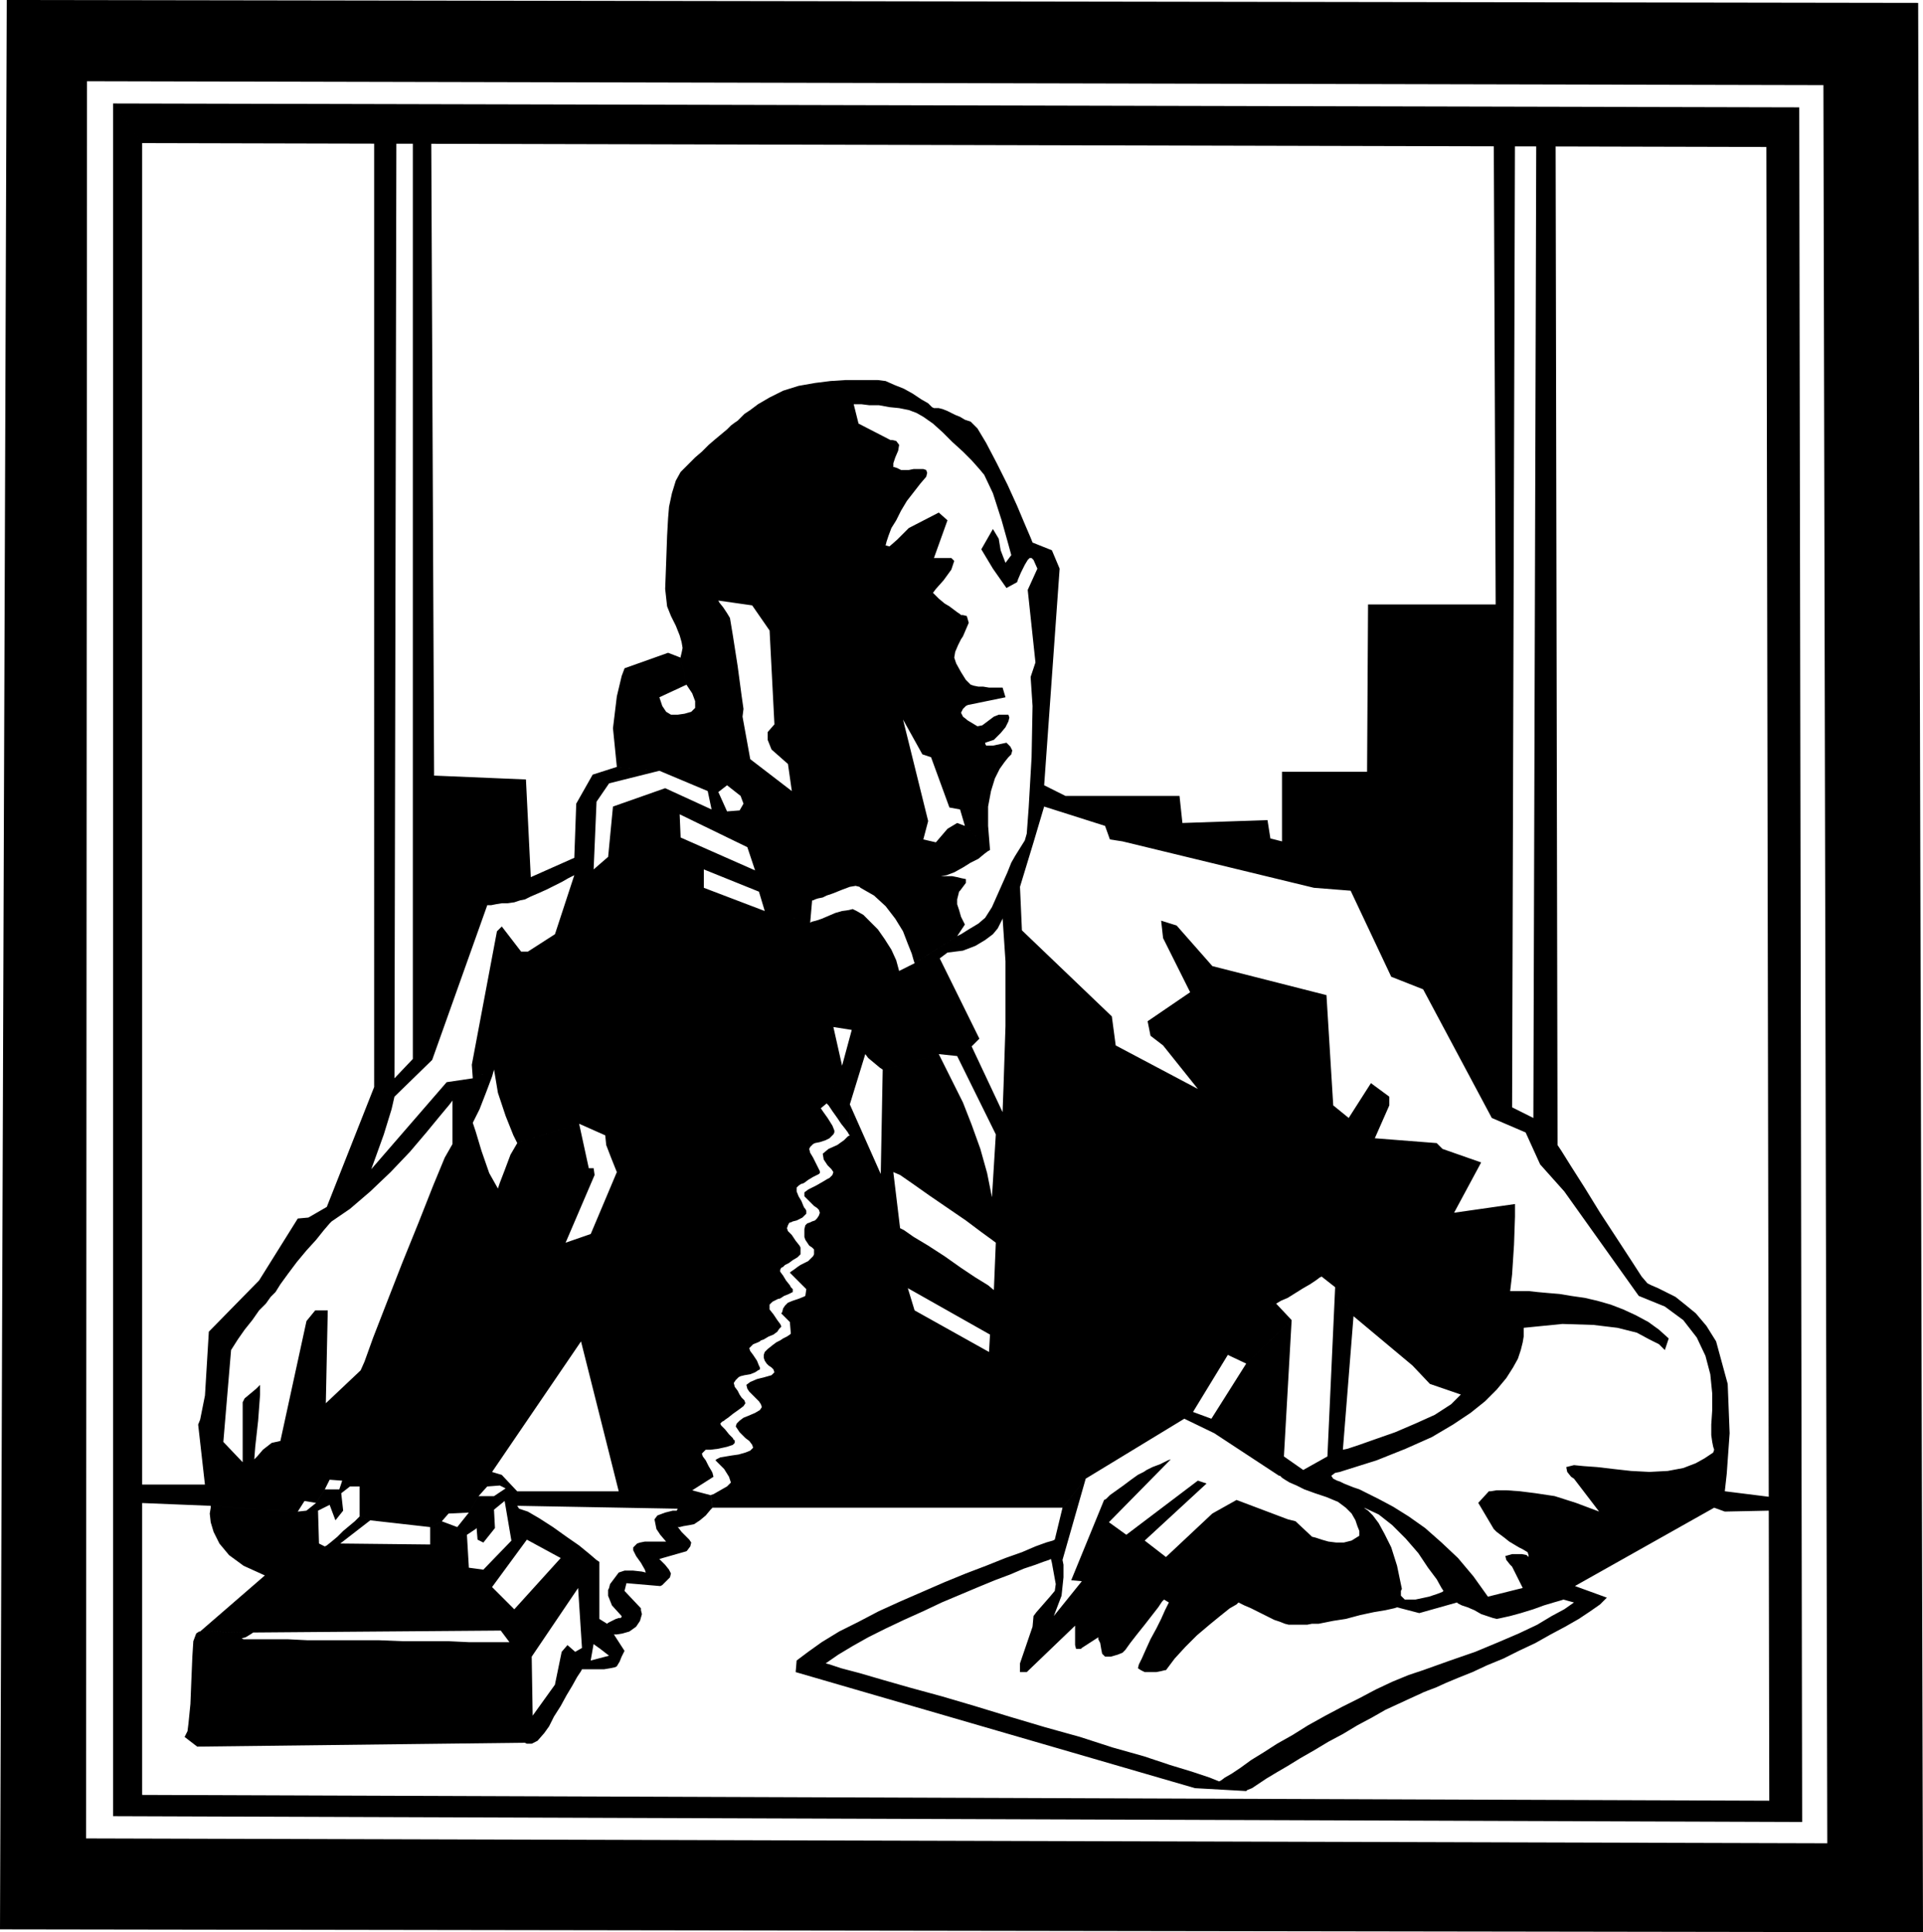
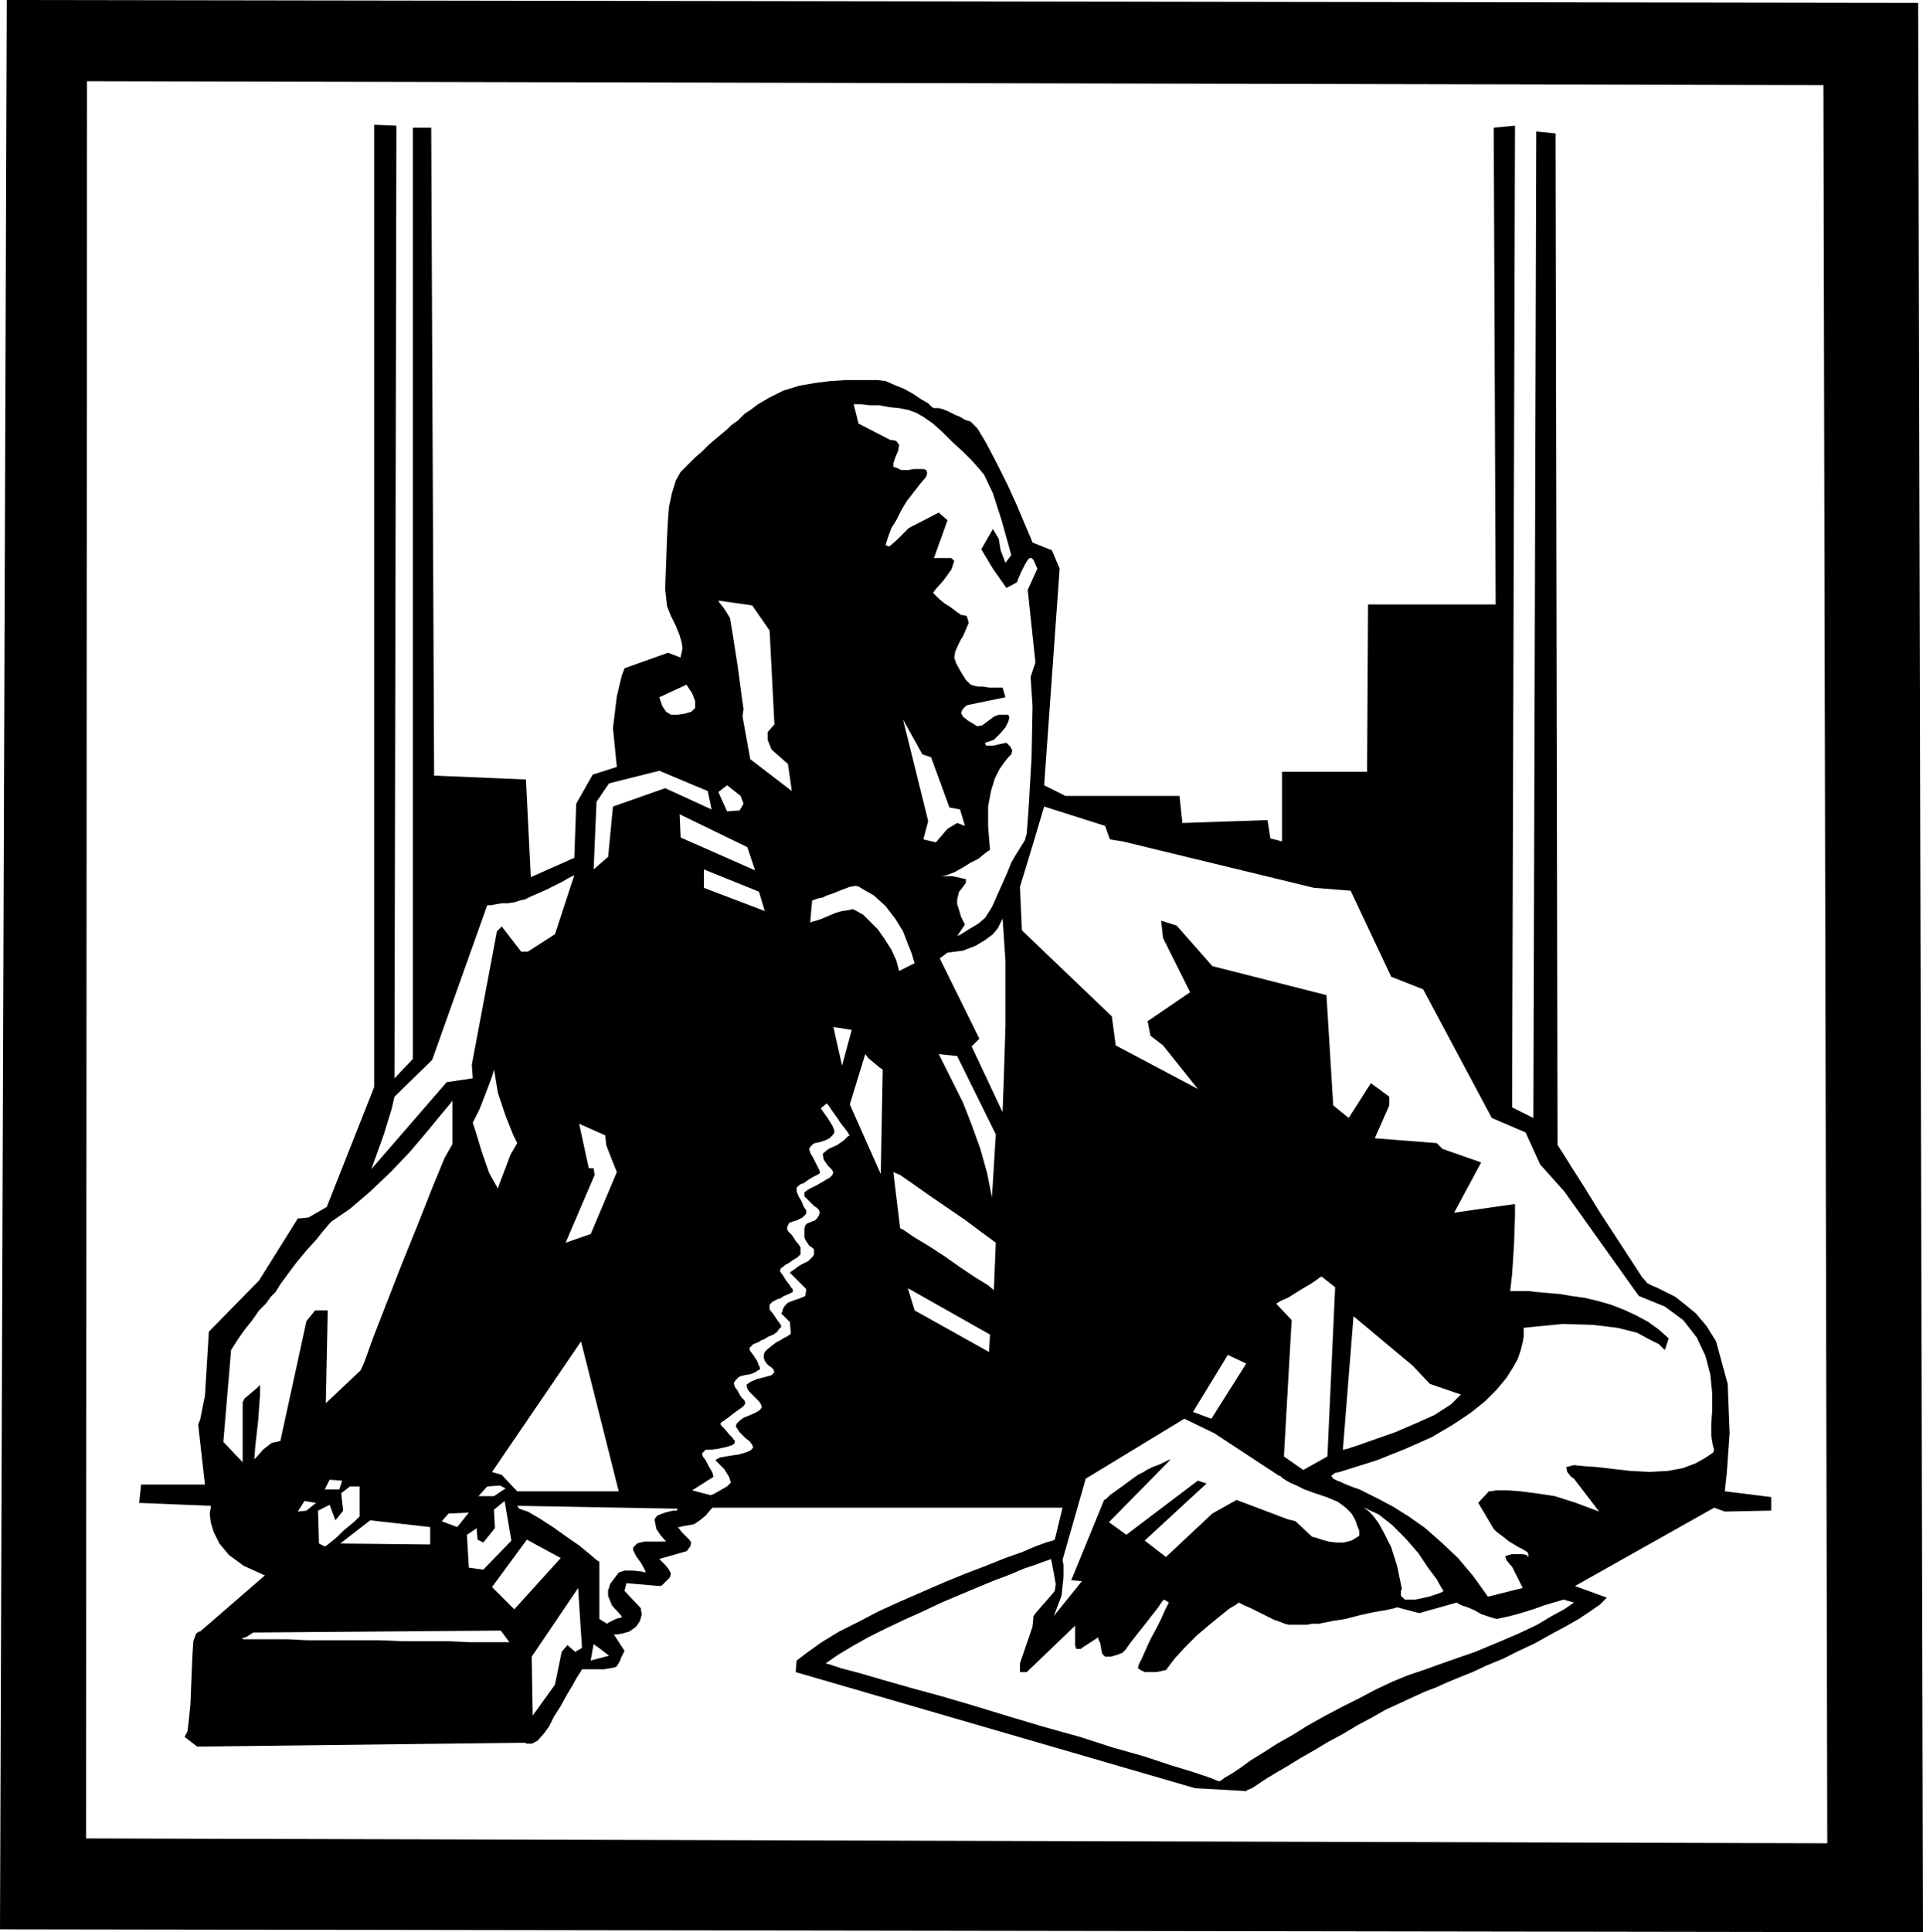
<svg xmlns="http://www.w3.org/2000/svg" width="1.989in" height="1.998in" fill-rule="evenodd" stroke-linecap="round" preserveAspectRatio="none" viewBox="0 0 1989 1998">
  <style>.pen1{stroke:none}.brush2{fill:#000}</style>
  <path d="m90 84-1 1817 1801 5-4-1818L90 84 7 0l1977 3 5 1995-1989-3L7 0l83 84z" class="pen1 brush2" />
-   <path d="m147 148 1680 4 3 1710-1683-6V148l-30-41v1771l1747 6-3-1773-1744-4 30 41z" class="pen1 brush2" />
  <path d="m207 1468 5-25 4-66 52-53 40-64 11-1 19-11 49-124 21 10-3 13-8 26-9 25-4 11 78-90 6 19-3 4-10 12-14 17-17 20-20 21-21 20-21 18-19 13-2 2-6 7-8 10-10 11-10 12-9 12-8 11-5 8-1 1-4 4-5 7-7 7-7 10-8 10-7 10-7 11-8 95 20 21v-62l2-4 6-5 6-5 4-4v10l-2 27-3 27-1 13 3-3 6-7 9-7 9-2 27-124 9-11h13l-2 96 36-34 4-9 9-25 14-36 16-41 17-42 15-38 12-29 8-14v-45l-6-19 27-4 22-9-2 7-6 16-7 18-7 14 3 9 6 20 8 23 9 16 2-6 5-13 6-16 7-12 64-20 10 46h5l1 7-30 70 26-9 27-64-2-5-4-10-5-13-1-10-27-12-64 20-4-8-8-20-8-24-4-24-22 9-1-14 26-138 5-5 20 26h7l28-18 20-61-2 1-4 2-7 4-8 4-8 4-9 4-7 3-6 3-5 1-6 2-7 1h-6l-6 1-5 1h-4l-57 160-39 38-21-10V129l23 1-2 985 19-20V132h19l3 670 95 4 5 101 45-20 2-56 17-30 25-8 44 4-52 13-13 19-3 70 15-13 5-52 54-19 48 22-4-19 11 1 9 20 13-1 4-7-3-8-14-11-9 7-11-1-50-21-44-4-4-40 4-33 5-21 3-8 45-16 13 5 6 28-28 13 1 3 2 6 4 6 5 3h7l7-1 7-2 4-4v-7l-3-8-4-6-2-3-6-28v-1l1-4 1-5-1-6-2-7-4-10-5-10-4-10 53-6 1 2 4 5 4 6 3 5 3 18 5 32 4 30 2 14-1 8 8 44 43 33-4-28-17-15-4-10v-8l7-8-5-97-18-26-35-5-53 6-2-18 1-27 1-28 1-18 1-12 3-14 4-13 5-9 4-4 5-5 6-6 7-6 7-7 7-6 6-5 6-5 4-4 4-3 3-2 3-3 4-4 6-4 8-6 12-7 14-7 16-5 17-3 16-2 15-1h34l-25 25 5 20 33 17h2l4 1 3 4-1 6-3 7-2 6v4h1l3 1 4 2h8l5-1h10l3 1 1 3-1 4-6 7-7 9-7 9-6 10-5 10-5 8-3 8-2 6-1 4 4 1 8-7 8-8 4-4 31-16 9 8-14 39h18l3 3-3 9-8 11-8 9-3 4 2 2 4 4 6 5 5 3 4 3 4 3 3 2 1 1h2l4 1 2 7-6 14-2 3-3 6-3 7-1 6 2 6 5 9 5 8 5 5 3 1 5 1h5l6 1h14l3 10-39 8-2 1-3 3-2 4 2 4 5 4 5 3 5 3 5-1 4-3 4-3 4-3 5-2h10l1 3-1 4-3 6-5 6-7 7-9 3v1l1 2h7l14-3 1 1 3 3 2 4-1 4-3 3-4 5-5 7-5 10-4 13-3 16v20l2 25-26-25-5-17-11-2-19-52-9-3-20-36 26 105-5 19 13 3 12-14 10-6 8 3 26 25-2 1-4 3-6 5-8 4-8 5-9 5-8 3-6 1h12l5 1 4 1 5 1v4l-6 8-1 1-1 4-1 4v5l2 6 2 7 3 6 1 2-8 12-44 28-1-3-2-7-4-10-5-13-8-13-10-13-12-11-14-8-1-1-4-1-6 1-8 3-5 2-5 2-6 2-4 2-5 1-3 1-2 1h-1l-2 23-47-12-6-20-4-22-8-24-70-34 1 24 77 34 4 22-57-23v19l63 24 47 12 2-1 4-1 6-2 7-3 7-3 7-2 7-1 4-1 4 2 7 4 7 7 8 8 7 10 7 11 5 11 3 11 16-8 44-28 4-2 8-5 10-6 7-6h18v1l-2 4-3 6-5 6-8 6-10 6-13 5-16 2-8 6 41 83-8 8 32 68 1-27 2-62v-67l-3-45h-18l7-11 8-18 8-18 4-10 4-7 5-8 5-8 2-7 2-27 3-52 1-53-2-30 5-15-8-75 10-22-4-9-1-1-1-1h-2l-2 2-3 5-4 8-3 7-1 3-11 6-14-20-12-20 12-21 6 10 2 12 5 13 6-8-3-11-7-25-9-28-9-19-5-6-8-9-9-9-11-10-10-10-10-9-10-7-7-4-8-3-10-2-10-1-11-2h-10l-8-1h-8l25-25 8 1 9 4 10 4 9 5 9 6 7 4 4 4 2 1h5l4 1 5 2 4 2 4 2 5 2 5 3 6 2 7 7 9 15 11 21 11 22 10 22 8 19 6 14 2 5 20 8 8 19-16 224 22 11h118l3 28 88-3 3 19 12 3v-72h88l1-173h132l-2-493 22-2-3 1015 22 11 3-1020 20 2 2 1046 4 6 10 16 14 22 16 26 17 26 15 23 11 17 6 7 4 2 7 3 8 4 10 5 10 8 11 9 11 13 10 16 12 44 2 51-3 42-2 18 48 6v14l-48 1-11-4-144 81 33 12-7 7-10 7-12 8-14 8-15 8-16 9-17 8-16 8-17 7-15 7-15 6-12 5-11 5-8 3-5 2-2 1-11 5-13 6-13 6-14 8-15 8-15 9-15 8-15 9-14 8-13 8-12 7-10 6-9 6-6 4-5 2-1 1-53-3-413-120 31-9 4 1 12 4 19 5 24 7 28 8 33 9 34 10 36 11 37 11 36 10 34 11 32 9 27 9 23 7 18 6 10 4 2-1 4-3 7-4 9-6 11-8 13-8 14-9 16-9 16-10 18-10 17-9 18-9 17-9 17-8 17-7 15-5 28-10 26-9 24-10 21-9 19-9 15-9 13-7 10-7-11-3-3 1-7 2-10 3-11 4-13 4-11 3-9 2-5 1-4-1-6-2-6-2-7-4-7-3-6-2-4-2-1-1-39 11-4-14 14-3 9-3 5-2 1-1-2-3-5-9-9-12-10-15-13-15-14-14-14-11-15-7 1-16 14 7 15 8 16 10 17 12 17 15 17 16 16 19 15 21 36-9-11-22-2-2-4-5-1-4 7-2h10l5 1 2 2v-2l-1-3-5-3-4-2-5-3-5-3-5-4-4-3-4-3-2-2-1-1-16-27 11-12h2l6-1h10l14 1 16 2 20 3 22 7 24 9-26-34-3-2-4-5-1-5 8-2 10 1 14 1 17 2 18 2 19 1 19-1 16-3 13-5 9-5 6-4 3-2 1-3-1-3-1-5-1-7v-11l1-15v-17l-2-20-5-19-9-19-14-18-19-14-27-11-77-108-25-28-15-33-35-15-71-133-33-13-42-89-38-3-198-48-13-2-5-14-63-20-11 37-14 46 2 45 93 89 4 30 85 45-36-45-13-10-3-15 44-30-28-56-2-18 16 5 37 42 118 30 7 114 16 13 23-36 19 14v9l-15 34 64 5 6 6 40 14-28 52 63-9v13l-1 29-2 31-2 17h19l9 1 11 1 12 1 12 2 14 2 13 3 14 4 13 5 13 6 13 7 11 8 10 9-4 12-2-2-4-4-10-5-13-7-20-5-25-3-32-1-40 4v9l-1 6-2 8-3 9-5 9-7 11-10 12-12 12-15 12-18 12-22 13-27 12-30 12-35 11-3 1-5 1-4 3 2 3 2 1 2 1 3 1 4 2 5 2 5 2 6 2 6 3-1 16 1 1 3 2 5 5 6 8 6 11 7 14 6 19 5 24-1 2v5l4 4h11l4 14-23-6-3 1-9 2-12 2-14 3-15 4-13 2-10 2-5 1h-7l-5 1h-19l-4-1-5-2-6-2-8-4-8-4-8-4-7-3-4-2-2-1-2 2-7 4-10 8-11 9-13 11-12 12-11 12-9 12h-1l-4 1-5 1h-12l-4-2-3-2 1-4 3-6 4-9 5-11 6-11 5-10 4-9 3-6 1-2-5-3-2 2-4 6-7 9-7 9-8 10-7 9-5 7-3 3-5 2-7 2h-6l-3-3-1-5-1-6-2-4v-2l-17 11-1 1h-5l-1-4v-20l-50 48h-7v-9l13-38 1-11 3-4 7-8 7-8 5-6 1-7-2-11-2-11-1-4-2 1-6 2-8 3-12 4-14 6-16 6-17 7-19 8-19 8-19 9-20 9-19 9-18 9-16 9-15 9-13 9-31 9 1-12 12-9 14-10 18-11 20-10 21-11 22-10 23-10 23-10 22-9 21-8 20-8 17-6 14-6 11-4 7-2 2-1 8-33 24-30-24 84 1 5v13l-2 19-8 21 29-36-11-1 34-83 2-1 4-4 7-5 7-5 8-6 7-5 6-3 3-2 6-3 8-3 8-4 3-1-64 65 18 13 74-56 9 3-64 59 22 17 48-45 25-14 53 20 8 2 16 15 1 1 4 1 6 2 7 2 8 1h8l8-2 8-5v-5l-2-5-2-6-4-7-6-6-8-6-12-5-12-4-11-4-8-4-7-3-5-3-3-2-2-2h-1l-67-44-31-15 9-7 19 7 36-57 47-45-8 141 20 14 25-14 8-175 19 30-11 138 5-1 12-4 17-6 20-7 21-9 20-9 17-11 10-10-32-11-18-19-61-51-19-30-14-11-2 1-4 3-6 4-7 4-8 5-8 5-7 3-5 3 16 17-47 45-19-9-36 59-9 7-102 62-24 30H737l-2-13 3-1 7-4 7-4 4-4-2-6-5-8-6-6-3-3 1-1 4-2 6-1 6-1 7-1 7-2 5-2 3-3-1-3-3-4-4-3-3-3-3-3-2-3-2-3 1-3 3-3 4-3 5-2 7-3 5-3 2-3-1-3-2-3-3-3-3-3-2-2-1-1-1-1-2-3-1-4 4-3 7-3 8-2 7-2 3-3-1-3-2-2-3-2-2-2-2-3-1-3v-3l1-3 3-3 5-4 4-3 4-2 3-2 4-2 3-2 1-1-1-12-9-9 1-1 1-4 2-3 3-3 5-2 6-2 5-2 2-1 1-7 105-1 7 23 77 43 1-18-85-48-105 1-17-17 1-1 3-2 4-3 3-2 4-2 4-2 3-3 2-2 1-2v-5l-2-2-3-2-2-3-2-3-1-3v-8l1-4 2-2 3-1 2-1 3-1 2-2 2-3 1-3-1-3-2-2-3-2-3-3-2-2-1-1-1-1-3-3v-4l4-3 8-4 7-4 5-3 2-1 1-1 2-2 1-3-2-3-4-4-4-6-1-6 6-5 9-4 7-5 4-4 2-1v-32l32 72 13-2 7 58 4 2 10 7 15 9 17 11 17 12 15 10 13 8 6 5 2-49-4-3-11-8-16-12-19-13-19-13-17-12-13-9-7-3-13 2 2-108 58-16 2 4 5 10 8 16 10 20 9 23 9 25 7 25 5 25 4-65-40-81-19-2-58 16-3-2-6-5-6-5-3-4-16 52v32l-1-1-1-2-3-4-4-5-4-6-5-7-4-6-2-2 16-39 10-37-19-3 9 40-16 39-6 5 2 3 5 7 5 8 2 5v2l-1 2-2 2-2 2-4 2-6 2-5 1-2 1-1 1-2 2-1 2 1 4 3 5 3 6 3 6 1 2v2l-1 1-2 1-4 2-5 3-4 3-2 1h-1l-3 2-2 2v4l2 5 3 5 2 5 1 2 1 1 1 2v3l-4 4-6 3-4 1-2 1h-1l-1 1-1 2-1 3 1 3 4 4 4 6 4 5 1 2v7l-3 3-5 3-4 3-4 2-1 1-1 1-2 1-1 2v2l3 4 3 5 4 5 1 2 1 1 1 1v3l-4 2-5 2-3 2-2 1h-1l-2 1-4 2-3 3v5l4 5 4 6 3 4 1 2v1l-2 2-2 3-4 3-5 2-5 3-3 1-1 1-2 1-5 2-4 4 1 3 3 4 4 6 2 5 1 2v2l-2 1-3 2-5 2-6 1-4 1-2 1-1 1-2 2-2 3 1 4 3 4 2 4 2 3 1 1 1 1 1 1 1 3-2 3-4 3-7 5-5 4-3 2-1 1-2 1-2 2 1 2 4 4 4 5 4 4 1 2h1v3l-2 2-6 2-9 2-8 1h-5l-2 2-2 2 1 3 3 4 3 6 3 5 1 2 1 4-22 14 19 5 2 13-2 2-5 6-6 5-6 4-5 1-6 1-4 1h-2l1 1 3 4 4 4 4 4 2 3-1 4-3 4-1 1-28 8 2 2 4 4 4 5 2 4-1 4-4 4-4 4-2 1-35-3-2 8 17 18v2l1 4-2 7-4 6-7 5-7 2-6 1h-3l-7-11 1-1 4-2 4-2 3-1h2l1-1v-1l-10-11-4-10v-6l1-2 1-4 3-4 3-4 3-4 6-2h9l9 1 4 1-1-3-4-7-5-7-3-6v-3l2-2 2-2 3-1 5-1h22l-6-7-4-6-1-5-1-5 3-4 8-3 8-2h4l1-2-166-3 2 3 9 3 12 7 14 9 14 10 13 9 11 9 7 6 3 2v59l8 5 7 11 11 17-1 2-2 4-2 5-3 5-8-11-9-7-7-5-3 17-16-9 7-4-4-62-48 71 1 61 23-32 7-34 6-7 8 7 16 9 19-5 8 11-2 1-5 1-6 1h-23l-1 2-4 6-5 9-6 10-6 11-7 11-5 10-5 7-7 8-6 3h-5l-2-1-339 4-13-10 3-6 1-8 2-20 1-25 1-24 1-16 3-8 3-2h1l55 1-3 2-5 3-4 1 2 1h46l20 1h74l25 1h47l21 1h42l-9-12-256 2-55-1 67-58-22-10-15-11-10-12-6-12-3-10-1-9 1-6v-2l90 6 9-1 10-8 9-14h15l2 4 2 18-8 10-6-16-12 6 1 34 6 3 2-1 5-4 6-5 6-6 6-5 6-5 4-4 1-1 11 4-31 24 93 1v-18l12-6 16 6 12-15 10-17h16l11 5-11 9 1 19-12 15-6-3-1-12-1 1-3 2-3 2-3 2 2 34 15 2 29-30 16-1-36 49 23 23 48-53-35-19-16 1-7-41-11-5 12-8 12 3h105l-39-155-92 135 10 3 16 17-12-3-6-3-13 1-9 10-10 17-21 1-7 8-12 6-62-7-11-4v-31h-10l-9 7-2-4 3-9-13-1-5 10-9 14-12-2-7 11-90-6-74-3 2-19h66l-7-62 2-5z" class="pen1 brush2" />
</svg>